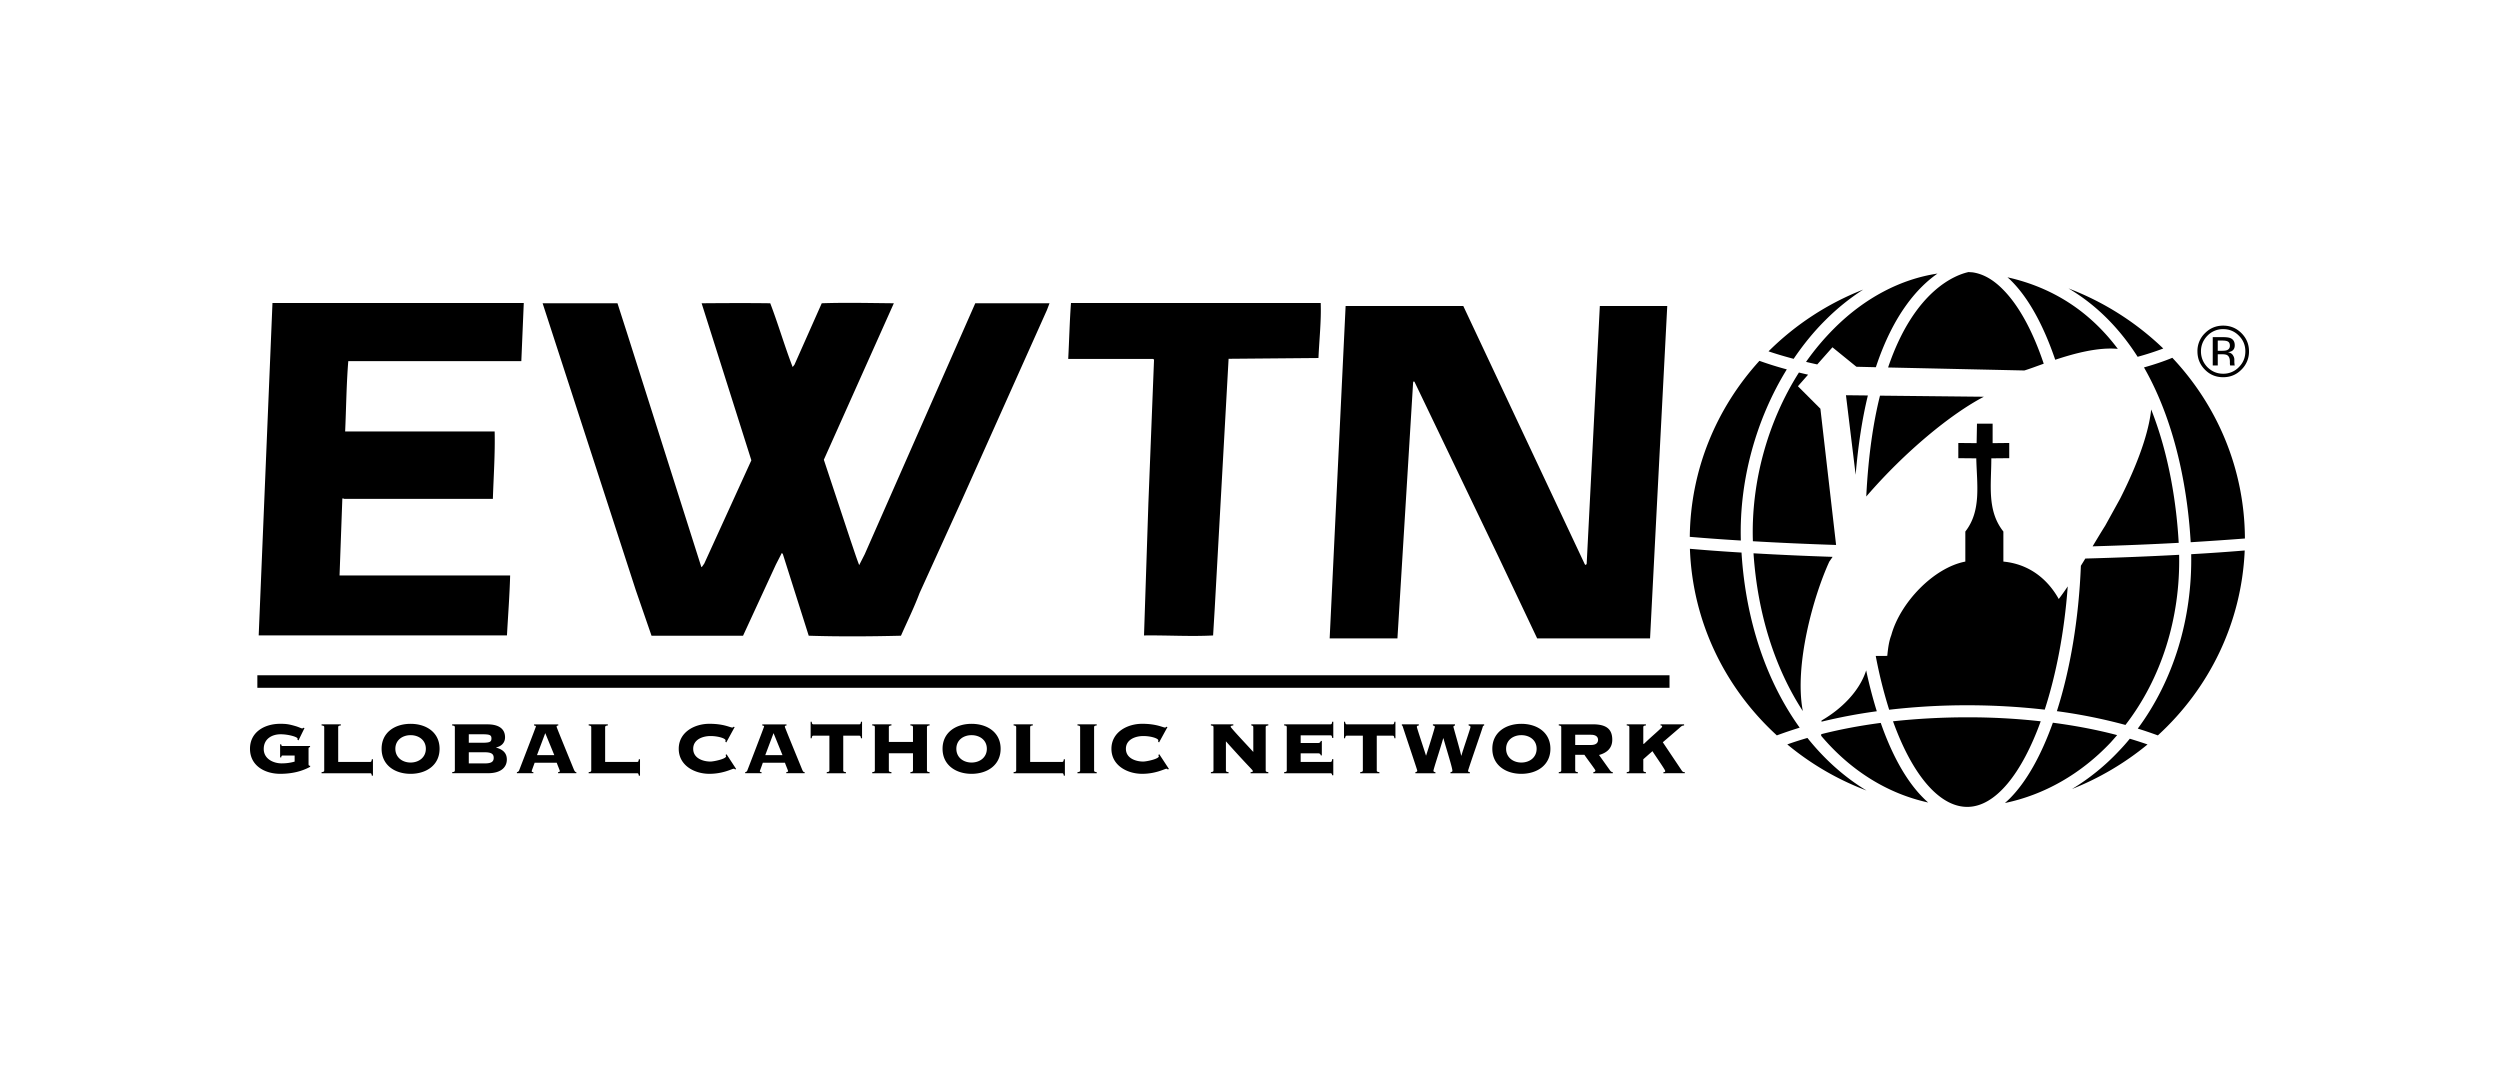
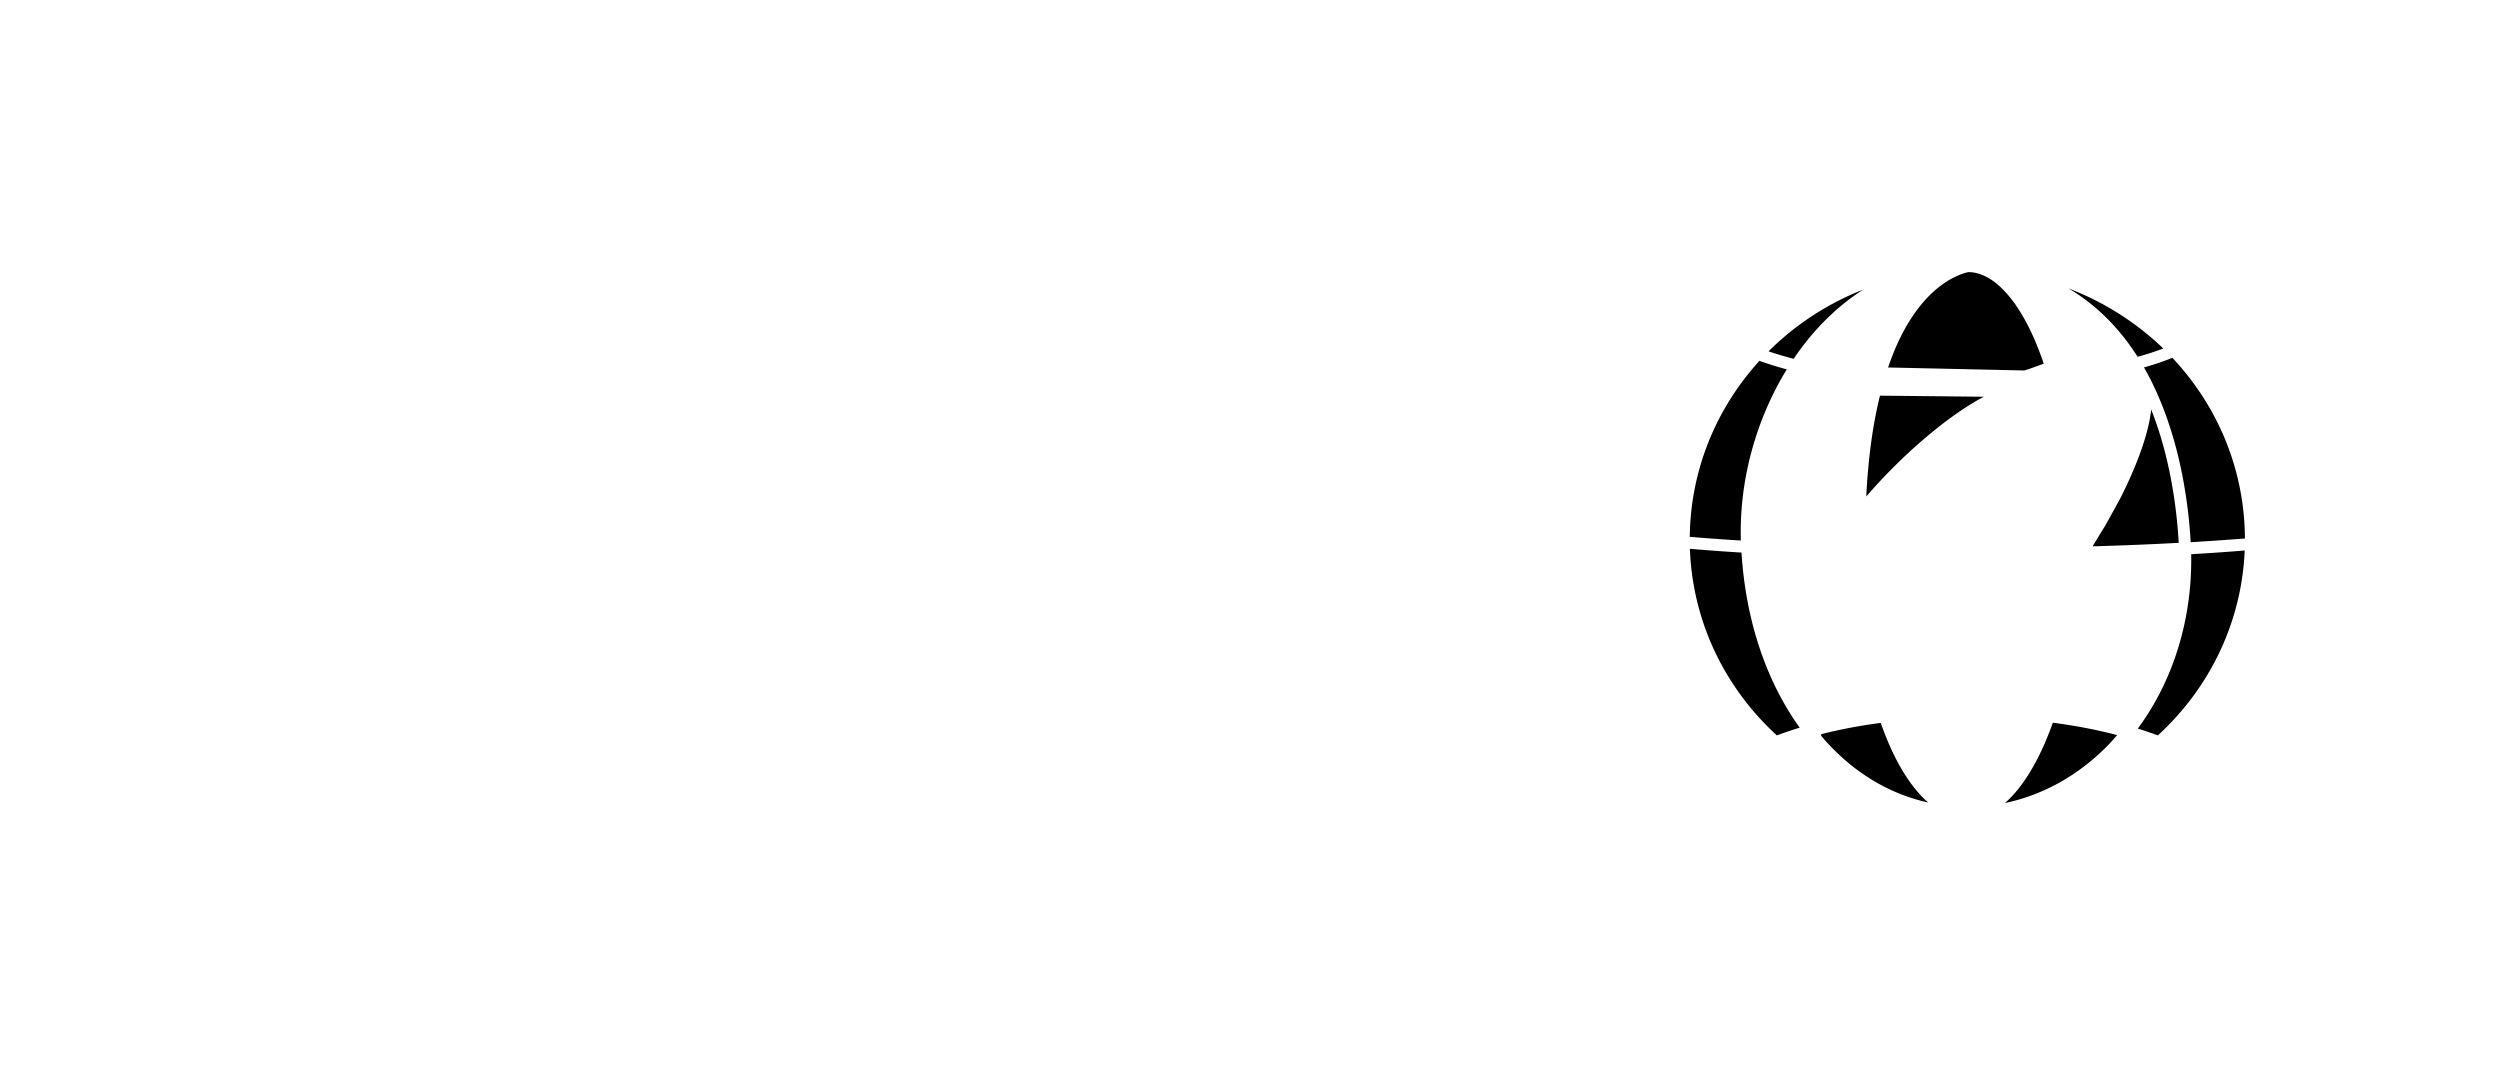
<svg xmlns="http://www.w3.org/2000/svg" width="340" height="145" fill="none">
-   <path fill="#000" d="M106.332 91.837H227.054v1.704H35V91.838h71.332ZM71.233 41.209l-.333 7.907H47.367c-.254 3.115-.284 6.405-.426 9.563h20.332c.073 3.037-.144 6.088-.242 9.164h-20.22c-.124-.045-.224-.105-.254 0l-.378 10.42H69.379c-.076 2.793-.278 5.32-.433 8.147H35.182l1.874-45.201h34.177ZM83.977 41.245l1.318 4.103 10.046 31.64c-.018.06.082.103.094.149l.341-.484 6.409-14.052-6.764-21.356c3.071-.024 6.147-.042 9.333 0 1.085 2.835 1.955 5.844 3.046 8.671l.242-.304 3.715-8.367c3.248-.112 6.504-.03 9.804 0l-9.52 21.28 3.645 10.992c.389 1.119.742 2.252 1.163 3.339l.749-1.471 15.038-34.14h10.097l-.348.915-11.556 25.807-5.766 12.684c-.743 1.975-1.671 3.854-2.532 5.807-4.035.102-8.399.133-12.545 0l-3.521-11.11-.139-.142-.81 1.583-4.461 9.669H88.607L86.47 80.27 73.796 41.245h10.181ZM145.653 41.209h33.965c.084 2.462-.194 4.93-.308 7.481l-12.221.106-1.89 34.024-.217 3.602c-3.056.164-6.261-.043-9.396 0l.596-18.017.767-19.504-.136-.088h-11.536c.137-2.56.192-5.072.376-7.604ZM184.937 41.618h14.071l16.524 35.123c.056.025.067.103.158.08l.097-.142 1.789-35.061h9.169l-1.445 27.85-.893 17.353h-15.353l-5.24-11.058-11.43-23.812-.096-.105-.103.145-2.134 34.832h-9.217l2.17-45.204 1.933-.001ZM40.072 102.751h-1.635c-.135 0-.178.095-.187.252h-.155v-1.776h.154c.009.169.052.23.187.23h3.733v.15c-.16.019-.206.079-.206.218v2.092c0 .114.025.223.154.223h.064v.145c-1.152.634-2.515.954-4.074.954-2.11 0-4.107-1.117-4.107-3.407 0-2.291 1.998-3.396 4.108-3.396.83 0 1.202.06 2.06.308.417.114.82.321.916.321a.233.233 0 0 0 .181-.096l.148.048-.815 1.668-.148-.086a.392.392 0 0 0 .023-.139c0-.242-1.257-.598-2.303-.598-1.206 0-2.302.635-2.302 2.001 0 1.359 1.33 1.956 2.433 1.956.685 0 1.245-.09 1.77-.241v-.827ZM45.995 103.62h4.343c.148 0 .193-.06.23-.362h.153v2.236h-.154c-.036-.266-.082-.332-.23-.332h-6.603v-.152c.33-.023.36-.114.36-.23v-5.885c0-.108-.03-.206-.36-.23v-.157h2.617v.157c-.326.024-.357.122-.357.23l.001 4.725ZM59.782 101.832c0 2.212-1.785 3.408-3.94 3.408-2.161 0-3.944-1.196-3.944-3.408 0-2.212 1.782-3.391 3.943-3.391 2.155 0 3.941 1.179 3.941 3.391Zm-6.014 0c0 1.191.97 1.873 2.073 1.873 1.1 0 2.074-.682 2.074-1.873 0-1.185-.973-1.85-2.074-1.85-1.103 0-2.073.665-2.073 1.85ZM61.859 98.895c0-.108-.04-.206-.36-.224v-.157h4.82c1.37 0 2.367.508 2.367 1.759 0 .756-.508 1.227-1.215 1.378v.024c.844.23 1.46.683 1.46 1.619 0 1.015-.753 1.862-2.548 1.862H61.5v-.146c.32-.023.36-.114.36-.23l-.001-5.885Zm1.897 2.121h1.717c1.081 0 1.365-.078 1.365-.587 0-.502-.284-.568-1.365-.568h-1.717v1.155Zm0 2.81h2.15c.878 0 1.238-.206 1.238-.761 0-.556-.36-.756-1.239-.756h-2.149v1.517ZM72.714 103.729c-.33.913-.402 1.076-.402 1.16 0 .066.055.121.227.121v.145h-2.24v-.145c.173-.036.255-.097.324-.29.115-.302 2.264-5.861 2.264-5.922 0-.092-.149-.122-.254-.127v-.157h3.293v.157c-.141.005-.229.035-.229.163 0 .097 1.554 3.867 2.34 5.801.13.296.205.375.347.375v.145H75.9v-.145c.181-.013.242-.079.242-.145 0-.06-.384-.985-.426-1.136h-3.002Zm.315-1.028h2.357l-1.23-2.997-1.127 2.997ZM82.3 103.62h4.351c.149 0 .19-.06.23-.362h.16v2.236h-.16c-.04-.266-.082-.332-.23-.332H80.06v-.152c.308-.023.35-.114.35-.23v-5.885c0-.108-.042-.206-.35-.23v-.157h2.605v.157c-.318.024-.366.122-.366.23v4.725ZM98.776 100.967l-.13-.09a.52.52 0 0 0 .03-.194c0-.253-.975-.581-2.055-.581-1.021 0-2.346.448-2.346 1.735 0 1.286 1.325 1.734 2.346 1.734.447 0 2.124-.351 2.124-.713 0-.073-.045-.121-.07-.181l.136-.096 1.3 1.993-.149.085c-.036-.085-.087-.109-.178-.109-.248 0-1.417.689-3.312.689-2.025 0-4.164-1.135-4.164-3.401s2.14-3.402 4.164-3.402c1.02 0 1.731.132 2.238.266.49.133.738.242.874.242.075 0 .135-.036.192-.11l.136.05-1.136 2.083ZM103.745 103.729c-.314.913-.403 1.076-.403 1.16 0 .066.058.121.23.121v.145h-2.226v-.145c.172-.036.253-.097.313-.29.124-.302 2.26-5.861 2.26-5.922 0-.092-.135-.122-.247-.127v-.157h3.291v.157c-.141.005-.226.035-.226.163 0 .097 1.559 3.867 2.345 5.801.124.296.184.375.354.375v.145h-2.503v-.145c.188-.013.248-.079.248-.145 0-.06-.389-.985-.426-1.136h-3.01Zm.329-1.028h2.346l-1.218-2.997-1.128 2.997ZM112.437 105.162v-.152c.314-.024.36-.115.36-.23v-4.725h-2.18c-.135 0-.187.06-.229.351h-.142v-2.248h.142c.042.29.094.35.229.35h6.244c.143 0 .193-.06.23-.35h.148v2.248h-.148c-.037-.289-.088-.351-.23-.351h-2.179v4.725c0 .115.04.206.367.23v.152h-2.612ZM126.066 104.78c0 .115.042.206.357.23v.151h-2.611v-.151c.323-.024.353-.115.353-.23v-2.332h-3.282v2.332c0 .115.04.206.354.23v.151h-2.612v-.151c.326-.024.355-.115.355-.23v-5.886c0-.109-.028-.206-.355-.23v-.157h2.612v.157c-.314.024-.354.121-.354.23v2.006h3.282v-2.006c0-.109-.03-.206-.353-.23v-.157h2.611v.157c-.314.024-.357.121-.357.23v5.886ZM136.085 101.832c0 2.212-1.797 3.408-3.954 3.408-2.142 0-3.943-1.196-3.943-3.408 0-2.212 1.801-3.391 3.943-3.391 2.158 0 3.954 1.179 3.954 3.391Zm-6.021 0c0 1.191.964 1.873 2.067 1.873 1.107 0 2.08-.682 2.08-1.873 0-1.185-.973-1.85-2.08-1.85-1.103 0-2.067.665-2.067 1.85ZM140.102 103.62h4.345c.148 0 .193-.06.23-.362h.148v2.236h-.148c-.037-.266-.082-.332-.23-.332h-6.597v-.152c.314-.023.353-.114.353-.23v-5.885c0-.108-.039-.206-.353-.23v-.157h2.611v.157c-.325.024-.359.122-.359.23v4.725ZM146.538 105.161v-.151c.33-.024.36-.115.36-.23v-5.886c0-.109-.03-.206-.36-.23v-.157h2.614v.157c-.318.024-.354.121-.354.23v5.886c0 .115.036.206.354.23v.151h-2.614ZM157.636 100.967l-.131-.09a.748.748 0 0 0 .022-.194c0-.253-.968-.581-2.044-.581-1.028 0-2.36.448-2.36 1.735 0 1.286 1.332 1.734 2.36 1.734.444 0 2.116-.351 2.116-.713 0-.073-.049-.121-.073-.181l.141-.096 1.306 1.993-.162.085c-.025-.085-.085-.109-.173-.109-.247 0-1.423.689-3.302.689-2.026 0-4.18-1.135-4.18-3.401s2.155-3.402 4.18-3.402c1.005 0 1.719.132 2.233.266.49.133.744.242.873.242.079 0 .136-.036.185-.11l.148.05-1.139 2.083ZM165.034 98.895c0-.108-.04-.206-.355-.23v-.157h3.053v.157c-.293.012-.366.092-.366.17 0 .139 2.197 2.459 3.083 3.432v-3.372c0-.152-.105-.218-.272-.23v-.157h2.315v.157c-.321.024-.357.122-.357.23v5.885c0 .116.036.207.357.23v.152h-2.408v-.152c.236 0 .302-.054.302-.139 0-.162-.321-.32-3.662-4.053v3.962c0 .116.036.207.359.23v.152h-2.403v-.152c.314-.023.354-.114.354-.23v-5.885ZM179.769 102.738h-.14c-.035-.169-.132-.289-.38-.289h-2.358v1.171h4.056c.139 0 .193-.06.23-.374h.151v2.193h-.151c-.037-.21-.091-.278-.23-.278h-6.304v-.151c.321-.024.358-.115.358-.23v-5.886c0-.109-.037-.206-.358-.23v-.157h6.304c.139 0 .193-.06.23-.35h.151v2.2h-.151c-.037-.291-.091-.352-.23-.352h-4.056v1.045h2.358c.248 0 .345-.127.38-.284h.14v1.972ZM184.986 105.162v-.152c.315-.024.362-.115.362-.23v-4.725h-2.182c-.138 0-.186.06-.242.351h-.138v-2.248h.138c.056.29.103.35.242.35h6.244c.133 0 .188-.06.23-.35h.139v2.248h-.139c-.042-.289-.097-.351-.23-.351h-2.17v4.725c0 .115.03.206.358.23v.152h-2.612ZM192.493 105.161v-.151c.138-.024.253-.055.253-.218 0-.084-1.916-5.764-1.97-5.982-.025-.109-.086-.145-.128-.145v-.157h2.309v.157c-.151.024-.266.048-.266.194 0 .132.925 2.882 1.245 3.903h.013c.314-.954 1.19-3.783 1.19-3.903 0-.146-.163-.17-.265-.194v-.157h3.004v.157c-.103.036-.211.06-.211.194 0 .072.882 3.07 1.052 3.903h.036c.151-.604 1.232-3.722 1.232-3.879 0-.158-.139-.182-.254-.218v-.157h2.115v.157c-.127.012-.187.122-.211.243-.041.217-1.982 5.776-1.982 5.927 0 .151.138.163.242.175v.151h-2.629v-.151c.181-.024.259-.079.259-.175 0-.412-.749-2.738-1.221-4.43h-.03c-.412 1.475-1.33 4.2-1.33 4.43 0 .096.121.175.273.175v.151h-2.726ZM210.855 101.832c0 2.212-1.801 3.408-3.953 3.408-2.145 0-3.946-1.196-3.946-3.408 0-2.212 1.801-3.391 3.946-3.391 2.152 0 3.953 1.179 3.953 3.391Zm-6.025 0c0 1.191.972 1.873 2.072 1.873 1.113 0 2.079-.682 2.079-1.873 0-1.185-.967-1.85-2.079-1.85-1.1 0-2.072.665-2.072 1.85ZM214.228 104.78c0 .115.042.206.357.23v.151h-2.593v-.151c.302-.024.338-.115.338-.23v-5.886c0-.109-.036-.206-.338-.23v-.157h4.629c1.863 0 2.648.665 2.648 2.103 0 1.161-.762 1.789-1.802 2.067l1.499 2.103c.109.163.23.23.375.23v.151h-2.647v-.151c.181-.013.279-.079.279-.23 0-.115-1.336-1.849-1.488-2.127h-1.257v2.127Zm0-3.462h2.14c.732 0 .967-.325.967-.695 0-.362-.235-.695-.967-.695h-2.14v1.39ZM226.226 105.161v-.151c.156 0 .242 0 .242-.164 0-.157-1.554-2.374-1.735-2.689l-1.245 1.101v1.522c0 .115.036.206.356.23v.151h-2.61v-.151c.326-.024.357-.115.357-.23v-5.886c0-.109-.03-.206-.357-.23v-.157h2.61v.157c-.32.024-.356.121-.356.23v2.272h.091c1.009-.991 2.472-2.193 2.472-2.332 0-.158-.091-.158-.217-.17v-.157h3.204v.157c-.332.024-.388.121-.702.4l-2.194 1.884 2.582 3.856c.144.205.229.205.41.205v.151l-2.908.001ZM304.48 45.645c.598.589.889 1.309.889 2.137 0 .843-.29 1.559-.889 2.154a2.897 2.897 0 0 1-2.127.89c-.841 0-1.547-.304-2.145-.89-.569-.595-.877-1.312-.877-2.154 0-.828.308-1.547.889-2.137a2.903 2.903 0 0 1 2.134-.882c.833 0 1.545.295 2.126.882Zm.357-.338c-.682-.683-1.511-1.022-2.484-1.022-.967 0-1.79.338-2.473 1.022a3.359 3.359 0 0 0-1.027 2.474c0 .979.338 1.806 1.009 2.486.677.695 1.51 1.034 2.49 1.034.972 0 1.802-.339 2.484-1.034a3.4 3.4 0 0 0 1.028-2.486c0-.964-.343-1.79-1.027-2.474Zm-1.965 2.314c-.152.054-.357.084-.646.084h-.611v-1.39h.568c.381 0 .659.037.828.143.163.1.253.278.253.562.001.29-.137.495-.392.6Zm-1.939 2.079h.683v-1.522h.532c.357 0 .61.041.749.123.242.149.368.438.368.886v.307l.019.124c0 .012.007.034.007.046.005.011.005.024.011.036h.624l-.013-.048a.587.587 0 0 1-.024-.2c-.019-.105-.019-.199-.019-.283v-.284c0-.193-.072-.399-.211-.602-.138-.206-.362-.323-.659-.377.224-.037.417-.1.556-.179.253-.169.369-.423.369-.76 0-.49-.194-.813-.587-.98-.224-.093-.58-.135-1.051-.135h-1.354V49.7ZM273.014 37.714c.181.154.358.308.52.478 2.375 2.368 4.4 6.1 5.977 10.735 2.659-.88 5.833-1.728 8.511-1.48-3.814-5.092-8.843-8.353-15.008-9.733ZM247.725 98.151a73.02 73.02 0 0 1 7.519-1.42 62.42 62.42 0 0 1-1.445-5.56c-.924 2.895-3.438 5.306-6.074 6.822v.159ZM245.622 49.216a70.12 70.12 0 0 0 1.523.347l2.067-2.332 3.258 2.647 2.648.064c2.387-7.222 5.723-10.886 8.383-12.736-5.005.75-9.889 3.306-14.023 7.427a34.241 34.241 0 0 0-3.856 4.583ZM279.99 81.467c-1.016-1.831-3.258-4.678-7.531-5.092V72.29c-2.26-2.863-1.639-6.311-1.639-9.955l2.437-.023v-2.067l-2.26.024v-2.65h-2.128l-.049 2.65-2.489-.024v2.067l2.442.023c.085 3.565.712 7.14-1.488 9.955v4.085c-4.34.834-8.885 5.635-10.069 10.01-.338.87-.447 1.85-.55 2.817l-1.565.006a63.106 63.106 0 0 0 1.826 7.318 91.732 91.732 0 0 1 10.638-.61c3.614 0 7.138.211 10.517.597 1.553-4.786 2.672-10.551 3.13-16.763a33.113 33.113 0 0 1-1.222 1.717ZM251.05 53.751l1.318 10.817c.35-4.152.918-7.723 1.662-10.784l-2.98-.033ZM267.563 97.554c-3.475 0-6.86.192-10.113.543 1.445 4.019 3.246 7.24 5.278 9.281 1.565 1.56 3.179 2.358 4.823 2.358h.013c3.831-.006 7.415-4.564 9.973-11.639a88.864 88.864 0 0 0-9.974-.543ZM282.999 76.944c-.285 7.243-1.451 14.119-3.264 19.775a72.41 72.41 0 0 1 9.326 1.873c4.866-6.296 7.478-14.503 7.301-23.138-4.007.214-8.269.39-12.76.508-.197.332-.403.661-.603.982Z" />
  <path fill="#000" d="m256.779 49.977 18.531.408c.677-.202 1.584-.544 2.636-.922-1.475-4.405-3.385-7.934-5.567-10.115-1.346-1.369-2.761-2.142-4.205-2.32-.152 0-.309-.016-.448-.028-1.608.348-7.333 2.32-10.947 12.977ZM269.805 53.957l-14.126-.148c-.926 3.698-1.59 8.209-1.868 13.717 5.313-6.158 11.556-11.255 15.994-13.569ZM281.313 39.224c4.007 2.369 7.078 5.648 9.406 9.3a39.216 39.216 0 0 0 3.486-1.127 38.262 38.262 0 0 0-12.892-8.173ZM262.237 109.143a9.366 9.366 0 0 1-.659-.617c-2.296-2.278-4.267-5.825-5.796-10.212-2.847.374-5.56.888-8.094 1.535l-.012.217c3.941 4.666 8.934 7.844 14.561 9.077ZM295.437 48.66c-1.123.468-2.417.903-3.855 1.31 4.702 8.225 6.013 17.945 6.347 23.707v.067c2.575-.16 5.04-.326 7.379-.508-.042-9.472-3.771-18.098-9.871-24.576ZM292.561 55.688c-.217 2.106-1.101 5.947-4.219 12.122l-2.026 3.67c-.568.898-1.136 1.85-1.722 2.823 4.109-.117 8.015-.278 11.707-.477v-.055c-.283-5-1.226-11.726-3.74-18.083ZM298.002 75.372c.157 8.79-2.418 17.177-7.265 23.717.943.289 1.849.604 2.733.924 6.938-6.35 11.387-15.234 11.81-25.147-2.31.192-4.74.36-7.278.506ZM243.936 48.802c1.305-1.931 2.761-3.726 4.376-5.32a30.749 30.749 0 0 1 5.083-4.098 37.823 37.823 0 0 0-12.874 8.397c1.082.371 2.224.704 3.415 1.02ZM244.757 98.962c-4.466-6.212-7.331-14.43-7.911-23.813a264.623 264.623 0 0 1-7.018-.512c.358 10.009 4.83 18.976 11.823 25.376.996-.37 2.031-.72 3.106-1.051ZM273.316 108.612c-.211.206-.429.404-.646.598 5.349-1.118 10.316-3.934 14.379-8.231.296-.332.592-.664.883-1.004-2.713-.719-5.657-1.28-8.741-1.686-1.583 4.425-3.578 8.027-5.875 10.323ZM236.755 73.511c-.242-8.13 2.056-16.467 6.25-23.274a47.71 47.71 0 0 1-3.723-1.163c-5.815 6.393-9.375 14.76-9.471 23.936 2.176.184 4.508.356 6.944.501Z" />
-   <path fill="#000" d="m247.574 55.585-3.058-3.057 1.384-1.572a63.694 63.694 0 0 1-1.245-.293c-4.225 6.648-6.528 14.902-6.262 22.944 3.584.211 7.379.378 11.315.508l-2.134-18.53ZM253.854 107.512c-3.01-1.813-5.717-4.243-8.044-7.155-.95.279-1.869.568-2.739.883a37.7 37.7 0 0 0 10.783 6.272ZM248.788 76.376l.447-.643a441.474 441.474 0 0 1-10.758-.484c.562 8.346 2.961 15.7 6.709 21.459-1.19-6.164 1.414-15.574 3.602-20.332ZM281.79 107.307a38.506 38.506 0 0 0 10.275-6.062 58.615 58.615 0 0 0-2.411-.779 25.86 25.86 0 0 1-1.433 1.62 30.117 30.117 0 0 1-6.431 5.221Z" />
</svg>